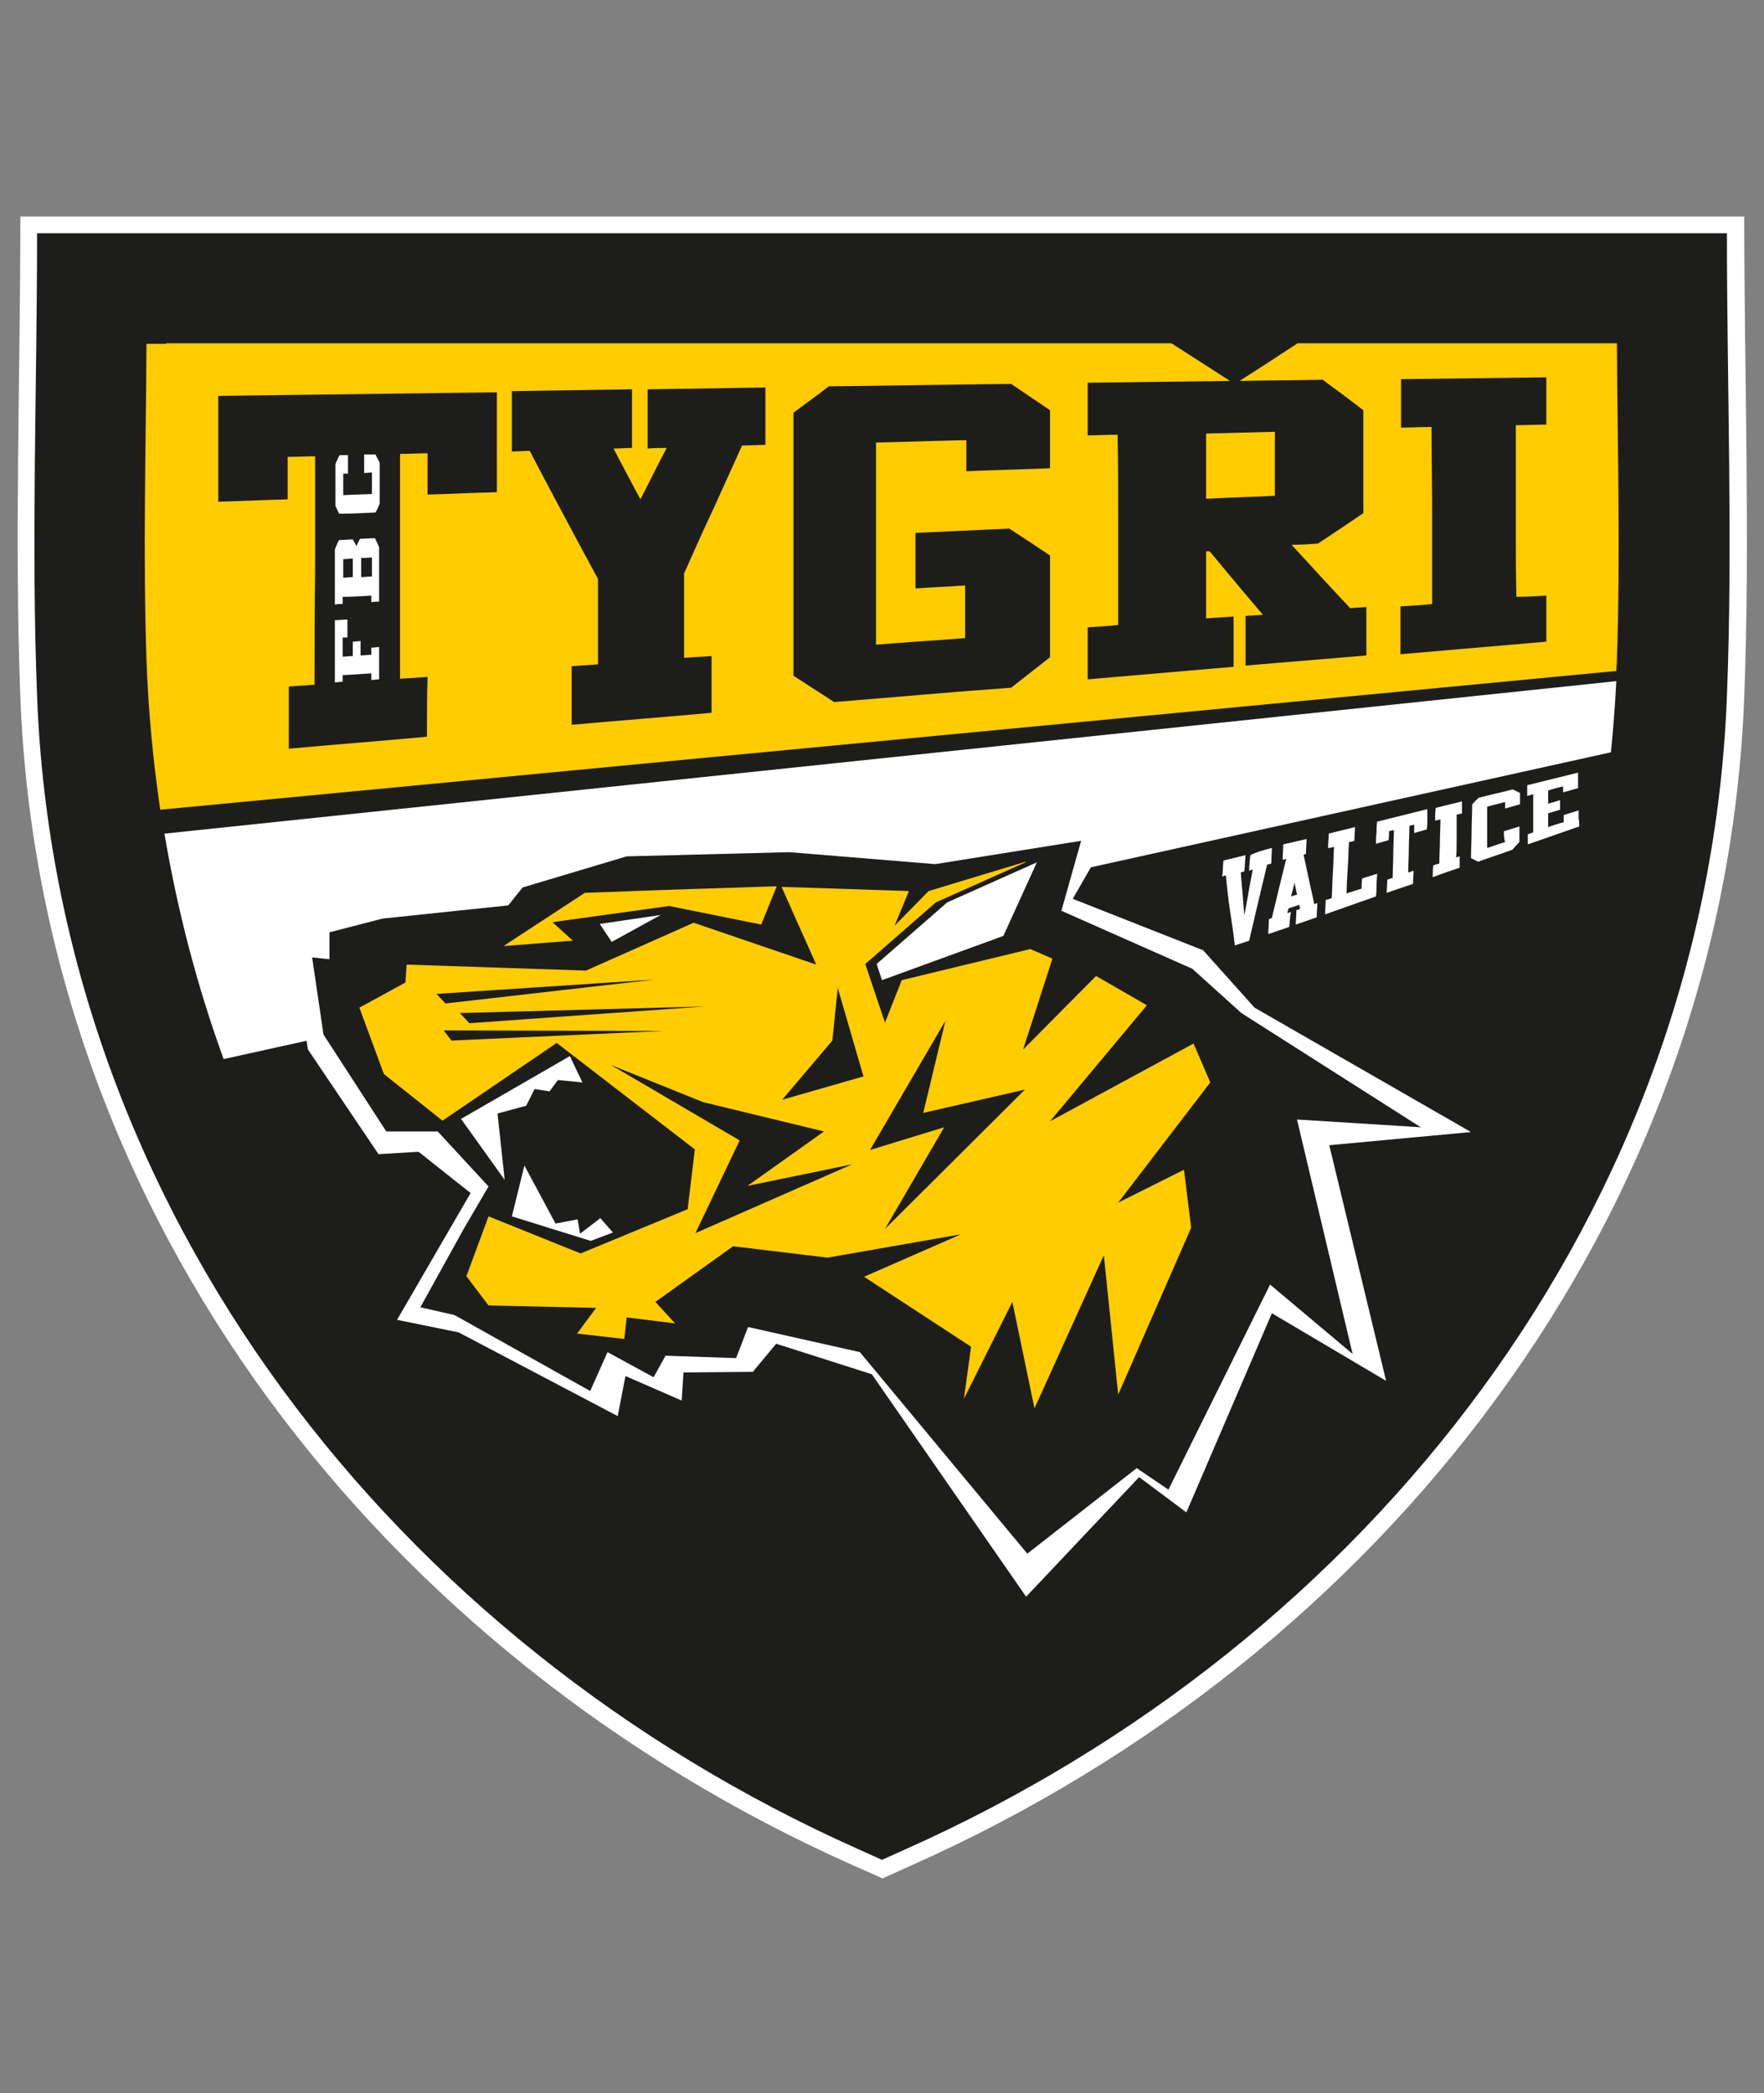
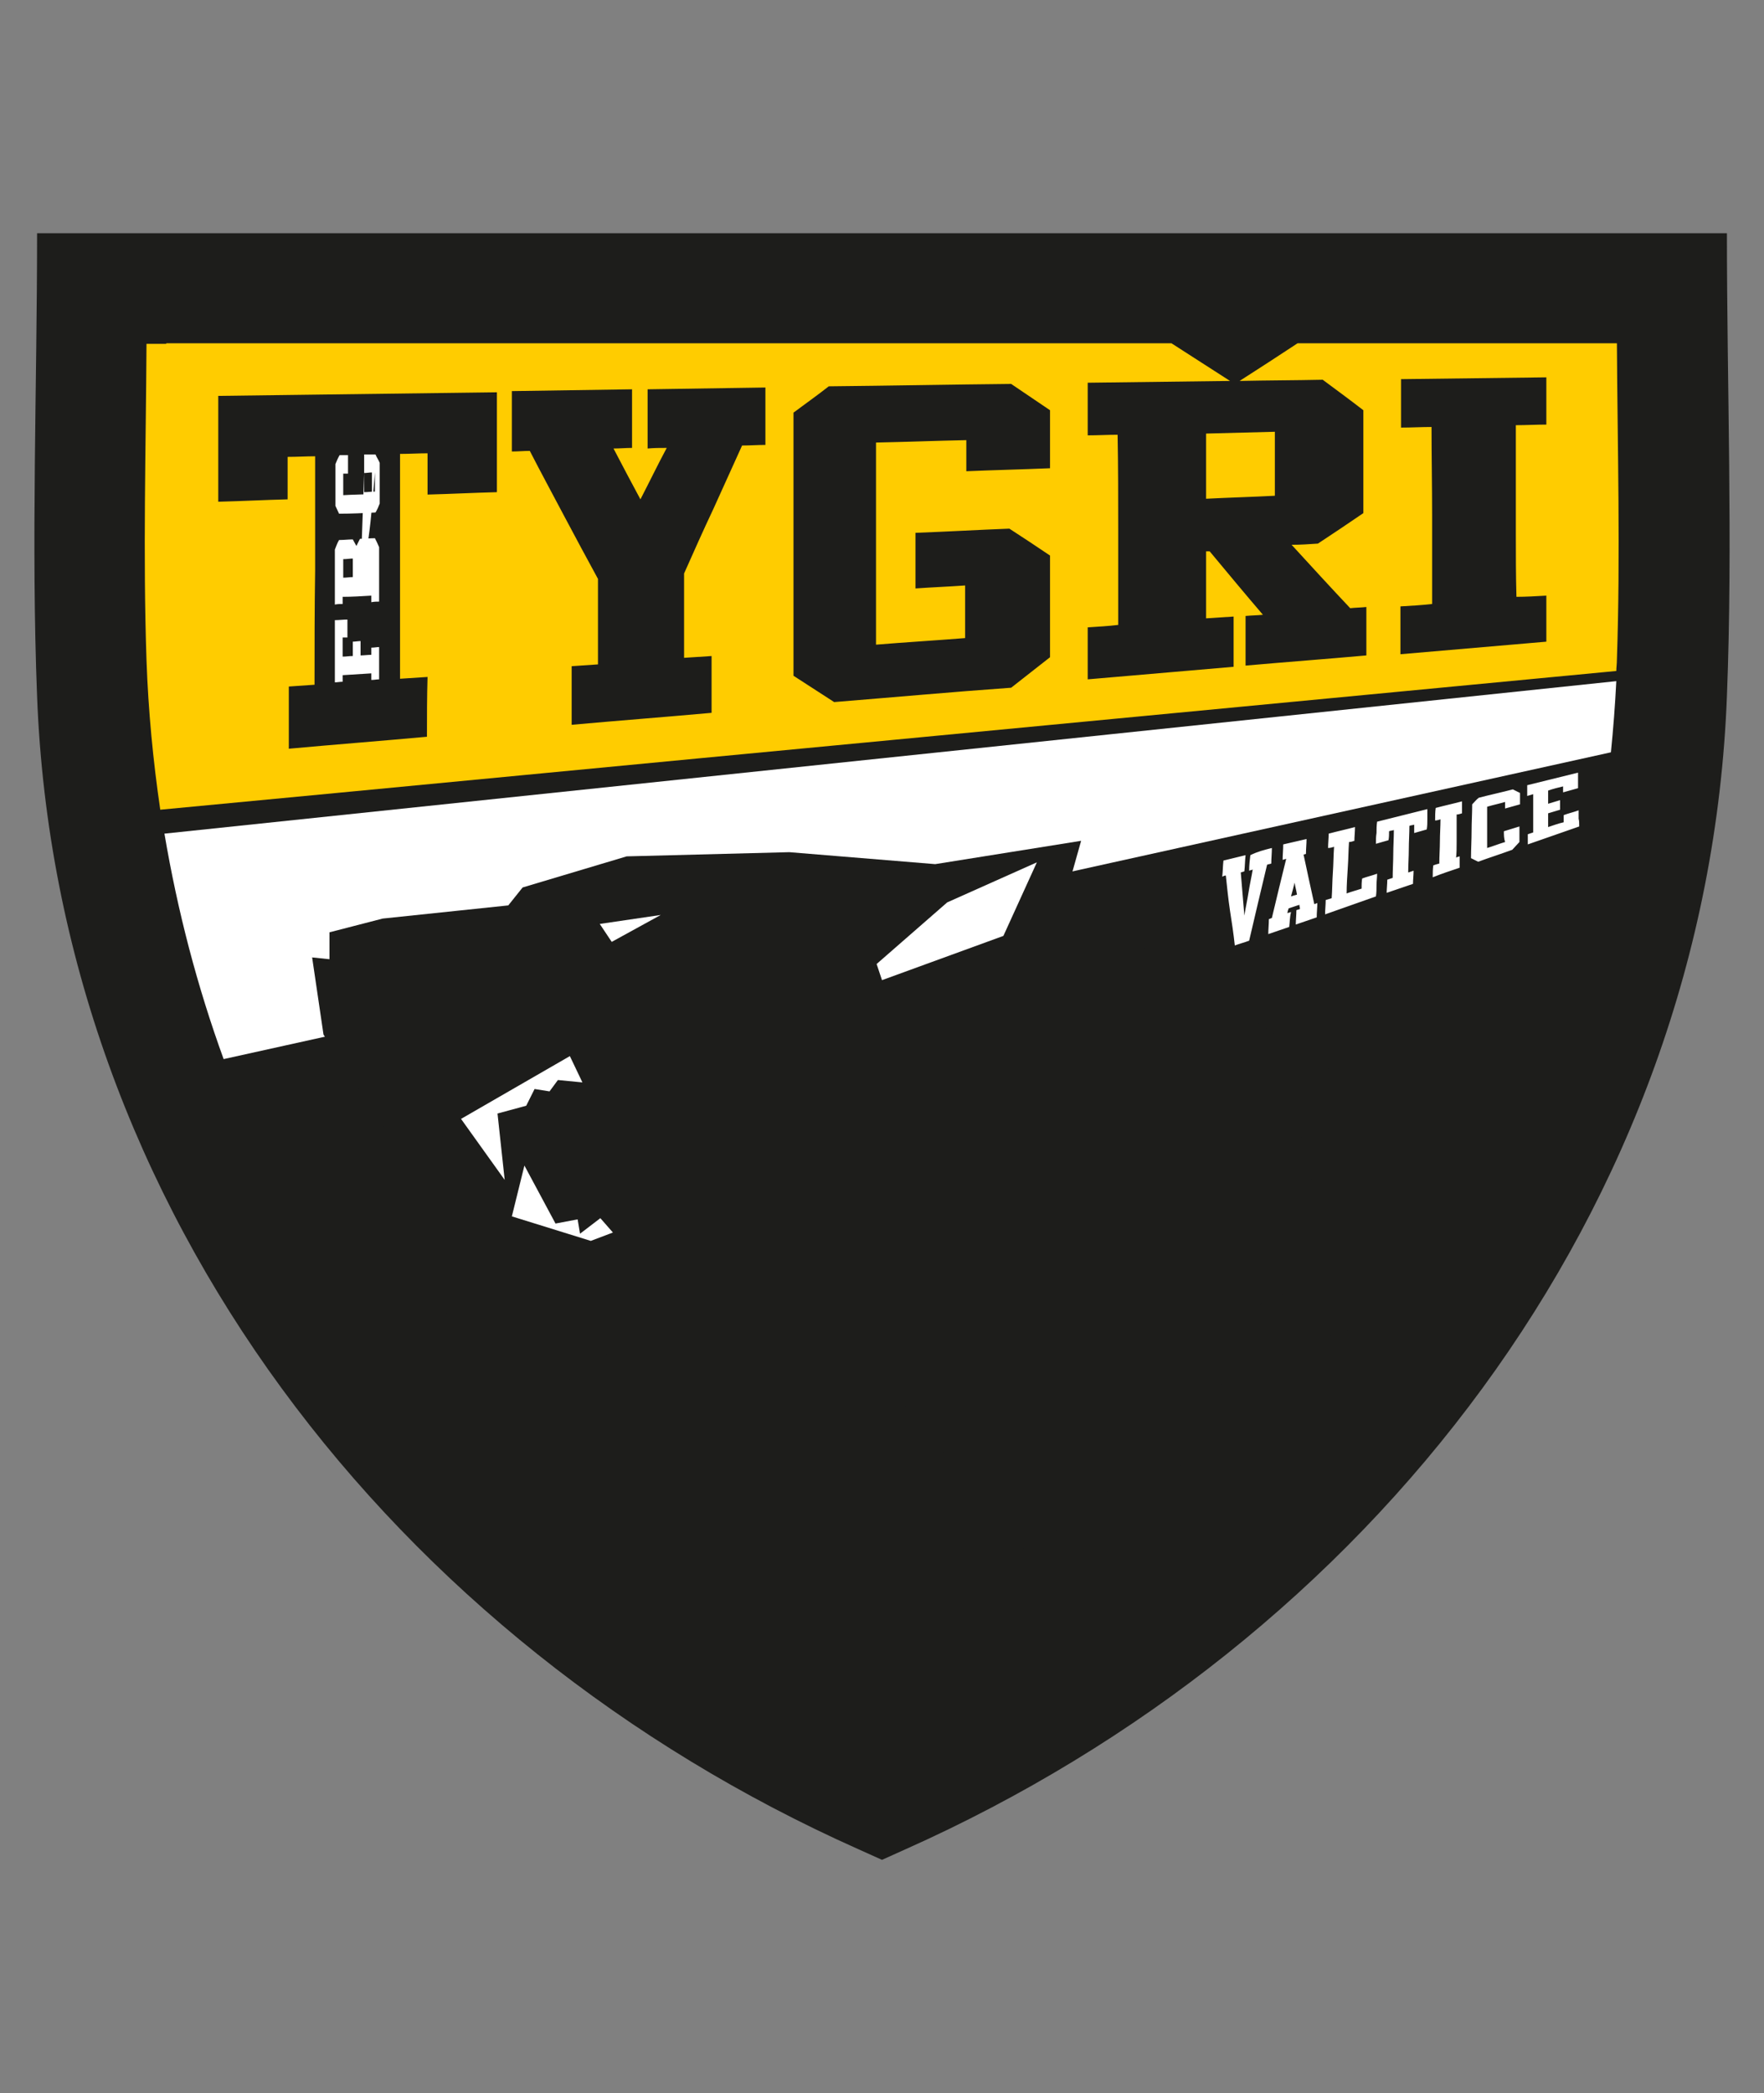
<svg xmlns="http://www.w3.org/2000/svg" version="1.1" id="Vrstva_1" x="0px" y="0px" viewBox="0 0 295 350" style="enable-background:new 0 0 295 350;" xml:space="preserve">
  <rect x="0" y="0" width="295" height="350" fill="#808080" stroke="none" />
  <style type="text/css">
	.st0{fill:#FFFFFF;}
	.st1{fill-rule:evenodd;clip-rule:evenodd;fill:#1D1D1B;}
	.st2{fill-rule:evenodd;clip-rule:evenodd;fill:#FFFFFF;}
	.st3{fill-rule:evenodd;clip-rule:evenodd;fill:#FFCC00;}
</style>
-   <path class="st0" d="M142.4,311.8c-78.2-34.9-135.7-108-139-195.3c-1-26.5,0-53,0-80.3h288.3c0,27.3,1,53.8,0,80.3  c-3.3,87.3-60.8,160.4-139,195.3l-5.1,2.3L142.4,311.8z" />
  <path class="st1" d="M143.5,309.2C66.2,274.7,9.5,202.5,6.2,116.4c-1-25.5,0-51.7,0-77.4c94.2,0,188.4,0,282.6,0  c0,25.7,1,51.8,0,77.4c-3.3,86.1-60,158.3-137.3,192.8l-4,1.8L143.5,309.2z" />
  <path class="st2" d="M270.3,113.9L27.5,139.4c2.2,13,5.5,25.6,9.9,37.7l232-51.3C269.8,121.8,270.1,117.9,270.3,113.9" />
  <path class="st3" d="M213.2,72.2c-3.8,0.1-7.6,0.2-11.5,0.3c0,3.6,0,7.3,0,10.9c3.9-0.2,7.7-0.3,11.5-0.5  C213.2,79.4,213.2,75.8,213.2,72.2 M139.5,117.4c-2.3-1.5-4.5-2.9-6.8-4.4c0-7.3,0-14.6,0-22c0-7.3,0-14.7,0-22c2-1.5,4-2.9,5.9-4.4  c10.2-0.1,20.4-0.3,30.5-0.4c2.2,1.5,4.3,2.9,6.5,4.4c0,3.2,0,6.5,0,9.7c-4.7,0.2-9.3,0.3-14,0.5c0-1.7,0-3.5,0-5.2  c-5,0.1-10,0.3-15.1,0.4c0,5.6,0,11.3,0,16.9c0,5.6,0,11.3,0,16.9c4.9-0.4,9.9-0.7,14.9-1.1c0-2.9,0-5.9,0-8.8  c-2.8,0.2-5.5,0.3-8.3,0.5c0-3.1,0-6.2,0-9.3c5.3-0.2,10.5-0.5,15.7-0.7c2.3,1.5,4.6,3,6.8,4.5c0,2.8,0,5.7,0,8.5c0,2.9,0,5.7,0,8.5  c-2.2,1.7-4.3,3.4-6.5,5.1C159.3,115.7,149.4,116.6,139.5,117.4z M114.4,95.9c0,4.7,0,9.4,0,14.1c1.5-0.1,3.1-0.2,4.6-0.3  c0,3.2,0,6.3,0,9.5c-7.8,0.7-15.6,1.3-23.4,2c0-3.3,0-6.5,0-9.8c1.5-0.1,2.9-0.2,4.4-0.3c0-4.8,0-9.5,0-14.3  c-1.9-3.5-3.8-7-5.7-10.6c-1.9-3.6-3.8-7.1-5.7-10.8c-1,0-2,0.1-3,0.1c0-3.4,0-6.7,0-10.1c6.7-0.1,13.4-0.2,20.1-0.3  c0,3.3,0,6.6,0,9.8c-1,0-2.1,0.1-3.1,0.1c1.5,2.9,3,5.7,4.5,8.5c1.5-2.9,2.9-5.8,4.4-8.6c-1.1,0-2.1,0-3.2,0.1c0-3.3,0-6.6,0-9.9  c6.6-0.1,13.1-0.2,19.7-0.3c0,3.2,0,6.4,0,9.6c-1.3,0-2.6,0.1-3.9,0.1c-1.6,3.5-3.2,7.1-4.8,10.6C117.6,88.7,116,92.3,114.4,95.9z   M71.4,123.2c-7.7,0.7-15.4,1.3-23.1,2c0-3.5,0-6.9,0-10.4c1.4-0.1,2.9-0.2,4.3-0.3c0-6.4,0-12.7,0.1-19.1c0-6.4,0-12.7,0-19.1  c-1.5,0-3,0.1-4.6,0.1c0,2.4,0,4.8,0,7.1c-3.9,0.1-7.7,0.3-11.6,0.4c0-5.9,0-11.8,0-17.7c15.5-0.2,31.1-0.4,46.6-0.6  c0,5.6,0,11.1,0,16.7c-3.9,0.1-7.7,0.3-11.6,0.4c0-2.3,0-4.6,0-6.9c-1.5,0-3,0.1-4.6,0.1c0,6.3,0,12.5,0,18.8c0,6.3,0,12.5,0,18.8  c1.5-0.1,3.1-0.2,4.6-0.3C71.4,116.5,71.4,119.8,71.4,123.2z M27.8,57.5l-3.3,0c-0.1,17.6-0.6,35.3,0,52.9c0.3,8.5,1.1,16.8,2.3,25  c40.2-3.8,80.5-7.7,120.7-11.5c40.9-3.9,81.9-7.8,122.8-11.7c0-0.6,0.1-1.2,0.1-1.9c0.6-17.6,0.1-35.3,0-52.9h-53.4  c-3.2,2.1-6.4,4.2-9.7,6.3c4.6-0.1,9.3-0.1,13.9-0.2c2.3,1.7,4.6,3.4,6.8,5.1c0,2.9,0,5.7,0,8.6c0,2.9,0,5.7,0,8.6  c-2.5,1.7-5,3.4-7.6,5.1c-1.5,0.1-2.9,0.2-4.4,0.2c3.3,3.6,6.5,7.1,9.8,10.6c0.9-0.1,1.8-0.1,2.7-0.2c0,2.7,0,5.4,0,8.1  c-6.7,0.6-13.4,1.1-20.2,1.7c0-2.8,0-5.6,0-8.3c1-0.1,2-0.1,2.9-0.2c-3-3.5-5.9-7-8.9-10.6c-0.2,0-0.4,0-0.6,0c0,3.8,0,7.5,0,11.2  c1.5-0.1,3.1-0.2,4.6-0.3c0,2.8,0,5.6,0,8.4c-8.1,0.7-16.2,1.4-24.4,2.1c0-2.9,0-5.8,0-8.7c1.7-0.1,3.4-0.2,5.1-0.4  c0-5.3,0-10.6,0-15.9s0-10.6-0.1-15.9c-1.6,0-3.3,0.1-5,0.1c0-2.9,0-5.9,0-8.8c8-0.1,15.9-0.2,23.8-0.3c-3.3-2.1-6.5-4.2-9.8-6.3  H27.8z M258.6,99.6c0,2.6,0,5.1,0,7.7c-8.1,0.7-16.3,1.4-24.4,2.1c0-2.7,0-5.3,0-8c1.8-0.1,3.5-0.2,5.3-0.4c0-4.9,0-9.9,0-14.8  c0-4.9-0.1-9.9-0.1-14.8c-1.7,0-3.4,0.1-5.1,0.1c0-2.7,0-5.4,0-8.1c8.1-0.1,16.2-0.2,24.3-0.3c0,2.6,0,5.3,0,7.9  c-1.7,0-3.4,0.1-5.1,0.1c0,3,0,6,0,9c0,3,0,6,0,9c0,3.6,0,7.1,0.1,10.7C255.2,99.8,256.9,99.7,258.6,99.6z" />
-   <path class="st0" d="M60.9,79.1c0-1,0-2.1,0-3.1c0.6,0,1.3,0,1.9,0c0.2,0.5,0.5,0.9,0.7,1.4c0,2.3,0,4.5,0,6.8  c-0.2,0.5-0.4,1-0.7,1.5c-2,0.1-4,0.2-6.1,0.2c-0.2-0.4-0.4-0.9-0.6-1.3c0-2.3,0-4.7,0-7c0.2-0.5,0.4-1,0.7-1.5c0.5,0,0.9,0,1.4,0  c0,1,0,2.1,0,3.1c-0.2,0-0.5,0-0.8,0c0,1.2,0,2.4,0,3.6c1.6-0.1,3.2-0.1,4.8-0.2c0-1.2,0-2.4,0-3.6C61.8,79,61.3,79.1,60.9,79.1   M60.4,93.3c0,1.1,0,2.1,0,3.2c0.6,0,1.2-0.1,1.8-0.1c0-1.1,0-2.1,0-3.2C61.6,93.3,61,93.3,60.4,93.3z M57.4,93.5c0,1,0,2.1,0,3.1  c0.6,0,1.1-0.1,1.6-0.1c0-1,0-2.1,0-3.1C58.5,93.4,58,93.5,57.4,93.5z M63.4,91.5c0,3,0,6.1,0,9.1c-0.4,0-0.8,0-1.3,0.1  c0-0.4,0-0.8,0-1.1c-1.6,0.1-3.2,0.2-4.8,0.2c0,0.4,0,0.8,0,1.2c-0.4,0-0.9,0-1.3,0.1c0-3.1,0-6.1,0-9.2c0.2-0.5,0.4-1.1,0.7-1.6  c0.8,0,1.5-0.1,2.3-0.1c0.2,0.4,0.4,0.7,0.6,1.1c0.2-0.4,0.4-0.8,0.6-1.2c0.8,0,1.7-0.1,2.5-0.1C62.9,90.4,63.2,91,63.4,91.5z   M63.4,108.2c0,1.8,0,3.6,0,5.4c-0.4,0-0.8,0.1-1.3,0.1c0-0.4,0-0.7,0-1.1c-1.6,0.1-3.2,0.2-4.8,0.3c0,0.4,0,0.7,0,1.1  c-0.4,0-0.9,0.1-1.3,0.1c0-3.5,0-6.9,0-10.4c0.7,0,1.4-0.1,2.1-0.1c0,1,0,2,0,3c-0.2,0-0.5,0-0.8,0c0,1.1,0,2.1,0,3.2  c0.6,0,1.1-0.1,1.7-0.1c0-0.8,0-1.6,0-2.4c0.4,0,0.9-0.1,1.3-0.1c0,0.8,0,1.6,0,2.4c0.6,0,1.2-0.1,1.8-0.1c0-0.4,0-0.8,0-1.2  C62.6,108.3,63,108.2,63.4,108.2z" />
+   <path class="st0" d="M60.9,79.1c0-1,0-2.1,0-3.1c0.6,0,1.3,0,1.9,0c0.2,0.5,0.5,0.9,0.7,1.4c0,2.3,0,4.5,0,6.8  c-0.2,0.5-0.4,1-0.7,1.5c-2,0.1-4,0.2-6.1,0.2c-0.2-0.4-0.4-0.9-0.6-1.3c0-2.3,0-4.7,0-7c0.2-0.5,0.4-1,0.7-1.5c0.5,0,0.9,0,1.4,0  c0,1,0,2.1,0,3.1c-0.2,0-0.5,0-0.8,0c0,1.2,0,2.4,0,3.6c1.6-0.1,3.2-0.1,4.8-0.2c0-1.2,0-2.4,0-3.6C61.8,79,61.3,79.1,60.9,79.1   c0,1.1,0,2.1,0,3.2c0.6,0,1.2-0.1,1.8-0.1c0-1.1,0-2.1,0-3.2C61.6,93.3,61,93.3,60.4,93.3z M57.4,93.5c0,1,0,2.1,0,3.1  c0.6,0,1.1-0.1,1.6-0.1c0-1,0-2.1,0-3.1C58.5,93.4,58,93.5,57.4,93.5z M63.4,91.5c0,3,0,6.1,0,9.1c-0.4,0-0.8,0-1.3,0.1  c0-0.4,0-0.8,0-1.1c-1.6,0.1-3.2,0.2-4.8,0.2c0,0.4,0,0.8,0,1.2c-0.4,0-0.9,0-1.3,0.1c0-3.1,0-6.1,0-9.2c0.2-0.5,0.4-1.1,0.7-1.6  c0.8,0,1.5-0.1,2.3-0.1c0.2,0.4,0.4,0.7,0.6,1.1c0.2-0.4,0.4-0.8,0.6-1.2c0.8,0,1.7-0.1,2.5-0.1C62.9,90.4,63.2,91,63.4,91.5z   M63.4,108.2c0,1.8,0,3.6,0,5.4c-0.4,0-0.8,0.1-1.3,0.1c0-0.4,0-0.7,0-1.1c-1.6,0.1-3.2,0.2-4.8,0.3c0,0.4,0,0.7,0,1.1  c-0.4,0-0.9,0.1-1.3,0.1c0-3.5,0-6.9,0-10.4c0.7,0,1.4-0.1,2.1-0.1c0,1,0,2,0,3c-0.2,0-0.5,0-0.8,0c0,1.1,0,2.1,0,3.2  c0.6,0,1.1-0.1,1.7-0.1c0-0.8,0-1.6,0-2.4c0.4,0,0.9-0.1,1.3-0.1c0,0.8,0,1.6,0,2.4c0.6,0,1.2-0.1,1.8-0.1c0-0.4,0-0.8,0-1.2  C62.6,108.3,63,108.2,63.4,108.2z" />
  <path class="st0" d="M264.1,138.2c-2.9,1-5.7,2-8.6,3c0-0.6,0-1.2,0-1.7c0.3-0.1,0.6-0.2,0.9-0.3c0-1.1,0-2.1,0-3.2  c0-1.1,0-2.1,0-3.2c-0.3,0.1-0.7,0.2-1,0.3c0-0.6,0-1.2,0-1.8c2.8-0.7,5.7-1.4,8.5-2.1c0,0.4,0,0.9,0,1.3c0,0.4,0,0.9,0,1.3  c-0.8,0.2-1.7,0.5-2.5,0.7c0-0.3,0-0.7,0-1c-0.8,0.2-1.7,0.4-2.5,0.7c0,0.7,0,1.5,0,2.2c0.7-0.2,1.3-0.4,2-0.6c0,0.5,0,1.1,0,1.6  c-0.7,0.2-1.3,0.4-2,0.6c0,0.8,0,1.5,0,2.3c0.9-0.3,1.7-0.6,2.6-0.8c0-0.4,0-0.8,0-1.2c0.8-0.3,1.7-0.5,2.5-0.8c0,0.5,0,0.9,0,1.4  C264.1,137.3,264.1,137.7,264.1,138.2 M251.5,139c0.9-0.3,1.7-0.5,2.6-0.8c0,0.4,0,0.9,0,1.3c0,0.4,0,0.9,0,1.3  c-0.4,0.4-0.8,0.9-1.2,1.3c-1.9,0.7-3.8,1.3-5.7,2c-0.4-0.2-0.8-0.4-1.2-0.6c0-1.5,0.1-3,0.1-4.5c0-1.5,0.1-3,0.1-4.5  c0.4-0.4,0.7-0.8,1.1-1.1c1.9-0.5,3.8-0.9,5.7-1.4c0.4,0.2,0.8,0.4,1.2,0.6c0,0.6,0,1.3,0,1.9c-0.8,0.2-1.7,0.5-2.5,0.7  c0-0.4,0-0.7,0-1.1c-1,0.3-2,0.5-3,0.8c0,1.1,0,2.3,0,3.5c0,1.2,0,2.3,0,3.4c1-0.3,2-0.7,3-1C251.5,140.2,251.5,139.6,251.5,139z   M244.1,143.2c0,0.6,0,1.3,0,1.9c-1.5,0.5-3,1-4.5,1.6c0-0.7,0-1.4,0.1-2c0.3-0.1,0.6-0.2,1-0.3c0-1.2,0.1-2.5,0.1-3.7  c0-1.2,0.1-2.5,0.1-3.7c-0.3,0.1-0.6,0.2-0.9,0.2c0-0.7,0-1.4,0.1-2.1c1.5-0.4,2.9-0.7,4.4-1.1c0,0.7,0,1.3,0,2  c-0.3,0.1-0.6,0.2-0.9,0.2c0,0.8,0,1.5,0,2.3c0,0.8,0,1.5,0,2.3c0,0.9,0,1.8-0.1,2.7C243.4,143.4,243.7,143.3,244.1,143.2z   M236.3,147.8c-1.5,0.5-2.9,1-4.4,1.5c0-0.7,0.1-1.4,0.1-2.2c0.3-0.1,0.6-0.2,0.9-0.3c0-1.3,0.1-2.7,0.1-4c0-1.3,0.1-2.7,0.1-4  c-0.3,0.1-0.6,0.1-0.8,0.2c0,0.5,0,1-0.1,1.5c-0.7,0.2-1.4,0.4-2.1,0.6c0-0.6,0-1.2,0.1-1.8c0-0.6,0-1.2,0.1-1.9  c2.8-0.7,5.6-1.4,8.4-2.1c0,0.6,0,1.2,0,1.7c0,0.6,0,1.1-0.1,1.7c-0.7,0.2-1.4,0.4-2.1,0.6c0-0.5,0-1,0-1.4  c-0.3,0.1-0.6,0.1-0.8,0.2c0,1.3-0.1,2.6-0.1,3.9c0,1.3-0.1,2.6-0.1,3.9c0.3-0.1,0.6-0.2,0.9-0.3  C236.4,146.4,236.3,147.1,236.3,147.8z M225.2,149.4c0.8-0.3,1.6-0.5,2.5-0.8c0-0.6,0-1.1,0.1-1.7c0.8-0.3,1.7-0.5,2.5-0.8  c0,0.6-0.1,1.3-0.1,1.9c0,0.6,0,1.3-0.1,1.9c-2.8,1-5.7,2-8.5,3c0-0.8,0.1-1.6,0.1-2.4c0.3-0.1,0.7-0.2,1-0.3  c0.1-1.4,0.1-2.9,0.2-4.3c0.1-1.4,0.1-2.9,0.2-4.3c-0.3,0.1-0.6,0.2-1,0.2c0-0.8,0.1-1.6,0.1-2.4c1.5-0.4,2.9-0.7,4.4-1.1  c0,0.8-0.1,1.6-0.1,2.3c-0.3,0.1-0.6,0.2-0.9,0.2c-0.1,1.4-0.1,2.8-0.2,4.2C225.3,146.6,225.2,148,225.2,149.4z M216.9,149.6  c-0.1-0.7-0.3-1.3-0.4-2c-0.2,0.8-0.4,1.6-0.6,2.3C216.2,149.8,216.5,149.7,216.9,149.6z M215.6,155c-1.2,0.4-2.3,0.8-3.5,1.2  c0-0.8,0.1-1.7,0.1-2.5c0.2-0.1,0.3-0.1,0.5-0.2c0.4-1.7,0.8-3.3,1.2-5c0.4-1.6,0.8-3.3,1.2-4.9c-0.2,0.1-0.4,0.1-0.6,0.2  c0-0.9,0.1-1.7,0.1-2.6c1.3-0.3,2.6-0.6,3.9-0.9c0,0.8-0.1,1.6-0.1,2.5c-0.1,0-0.3,0.1-0.4,0.1c0.3,1.4,0.6,2.8,0.9,4.2  c0.3,1.4,0.6,2.7,0.9,4.1c0.2-0.1,0.3-0.1,0.5-0.2c0,0.8-0.1,1.6-0.1,2.4c-1.2,0.4-2.3,0.8-3.5,1.2c0-0.8,0.1-1.6,0.1-2.4  c0.2-0.1,0.4-0.1,0.6-0.2c0-0.2-0.1-0.5-0.1-0.7c-0.6,0.2-1.2,0.4-1.8,0.6c-0.1,0.3-0.2,0.6-0.2,0.8c0.2-0.1,0.4-0.1,0.6-0.2  C215.7,153.3,215.7,154.2,215.6,155z M212.7,141.8c0,0.9-0.1,1.7-0.1,2.6c-0.2,0.1-0.5,0.1-0.7,0.2c-0.5,2.1-1,4.2-1.5,6.3  c-0.5,2.1-1,4.3-1.5,6.4c-0.8,0.3-1.6,0.5-2.4,0.8c-0.2-1.9-0.5-3.9-0.8-5.8c-0.3-2-0.5-4-0.7-5.9c-0.2,0-0.4,0.1-0.6,0.2  c0.1-0.9,0.1-1.8,0.2-2.7c1.2-0.3,2.5-0.6,3.7-0.9c-0.1,0.9-0.1,1.8-0.2,2.7c-0.2,0.1-0.4,0.1-0.6,0.2c0.1,1.2,0.2,2.4,0.3,3.6  c0.1,1.2,0.2,2.4,0.3,3.6c0.2-1.3,0.5-2.6,0.7-3.9c0.2-1.3,0.5-2.6,0.7-3.8c-0.2,0.1-0.4,0.1-0.6,0.2c0-0.9,0.1-1.8,0.2-2.6  C210.3,142.4,211.5,142.1,212.7,141.8z" />
-   <polygon class="st0" points="49,155.5 59.5,152.7 81.4,150.5 83.6,147.5 102,141.5 130.6,140.4 155.6,142 187.4,136.4 179.4,150.3   201.2,158.9 209.8,168.5 246,189.3 222.3,191.5 231.8,230.9 212.7,219.6 198.4,252.9 190.5,247 171.6,267 145.8,229.8 129.8,224.7   125.9,229.4 114.3,229.5 114,234.2 104.6,230.1 103.3,236.8 76.7,222.8 66.4,220.7 78.7,199.5 70,192.6 63.3,193 51.5,175.5 49,160   " />
  <polygon class="st1" points="55.1,160.4 55.1,155.9 64,153.6 85,151.4 87.4,148.4 104.8,143.2 132,142.5 156.4,144.5 180.8,140.6   177.5,152.3 199.4,162 207.6,169.4 237.6,188.5 216.9,187.2 226.2,226.4 212.4,214.8 195.4,249.1 190.1,245.5 171.8,259.8   143.8,226.1 125.1,221.9 123.1,227.1 111.3,226.7 109.3,230.3 101.6,226.1 98.7,232.6 76,219.9 70.3,218.6 77.6,205.4 81.7,198.4   73.2,189.2 64.6,189.2 54.1,173 52.2,160.1 " />
-   <path class="st3" d="M140.1,165.2l-0.9,8.8l-8.4,9.9l13.6-3.9L140.1,165.2z M158.1,170.7l-12.6,21.6l12.4-3.8l-9.9,17l23.4-23.3  l-17,3.9L158.1,170.7z M125,198.3l17.5-3.6l-26.2,11.5l7.4-15.5l-21.5-12.6l15.4,6.2l20.2,4.9L125,198.3z M74.2,172.3l1.3,1.7  l35.3-1.6L74.2,172.3z M76.9,169.4l1.6,1.7l39.3-2.8L76.9,169.4z M73,166.2l1.5,1.6l35-4L73,166.2z M127.3,154.6l-15.4-3.1  l-19.5,2.7l3.4,3.1l-11.6,0.9l13.6-8.9l13.6-0.5l18.5-0.6L127.3,154.6z M136.5,161.3l-5.8-13l21.3,0.7l-2.4,5.8l5.7-5.8l16.2-4.9  l0,0.1l-15,6.7l-11.8,10.3l3.3,9.8l2.8-7.1l21.5-5.2l3.7,1.6l-4.9,15.2l12.2-12.3l8.5,4.9l-16.2,19.4l24-13l2.8,6.5l-15.4,20.1  l11-5.5l1.2,9.7l-12.2,27.9l-2.4-23.3L173,235.5l-3.7-17.8l-8.1,16.2l1.2-8.7l-17.9-11.7l16.2-7.1l-22.3,3.9l-15.8-1.9l-13,9.3  l3.3,3.6l-8.1-1l-0.4,3.6l-7.9-0.9l3.2-4.3l-18-0.4l-3.7-4.9l3.7-10l15.4,6.2l17.9-7.4l1.2-10l-23.1-17.8l-19.1,13l-9.8-7.8  l-4.1-11.1l7.7-4.2l0.2-3l0,0l30,1l18-8L136.5,161.3z" />
  <path class="st2" d="M100.3,154.5l2,3l8.2-4.5L100.3,154.5z M167.8,156.5l-20.3,7.4l-0.9-2.7l11.8-10.3l15-6.7L167.8,156.5z   M77.1,187.1l7.3,10.2l-1.2-11.1l4.8-1.3l1.4-2.8l2.5,0.4l1.4-1.9l4.1,0.4l-2.1-4.4L77.1,187.1z M85.6,203.4l2.1-8.5l5.2,9.7  l3.7-0.7l0.4,2.4l3.4-2.6l2.1,2.4l-3.7,1.4L85.6,203.4z" />
</svg>